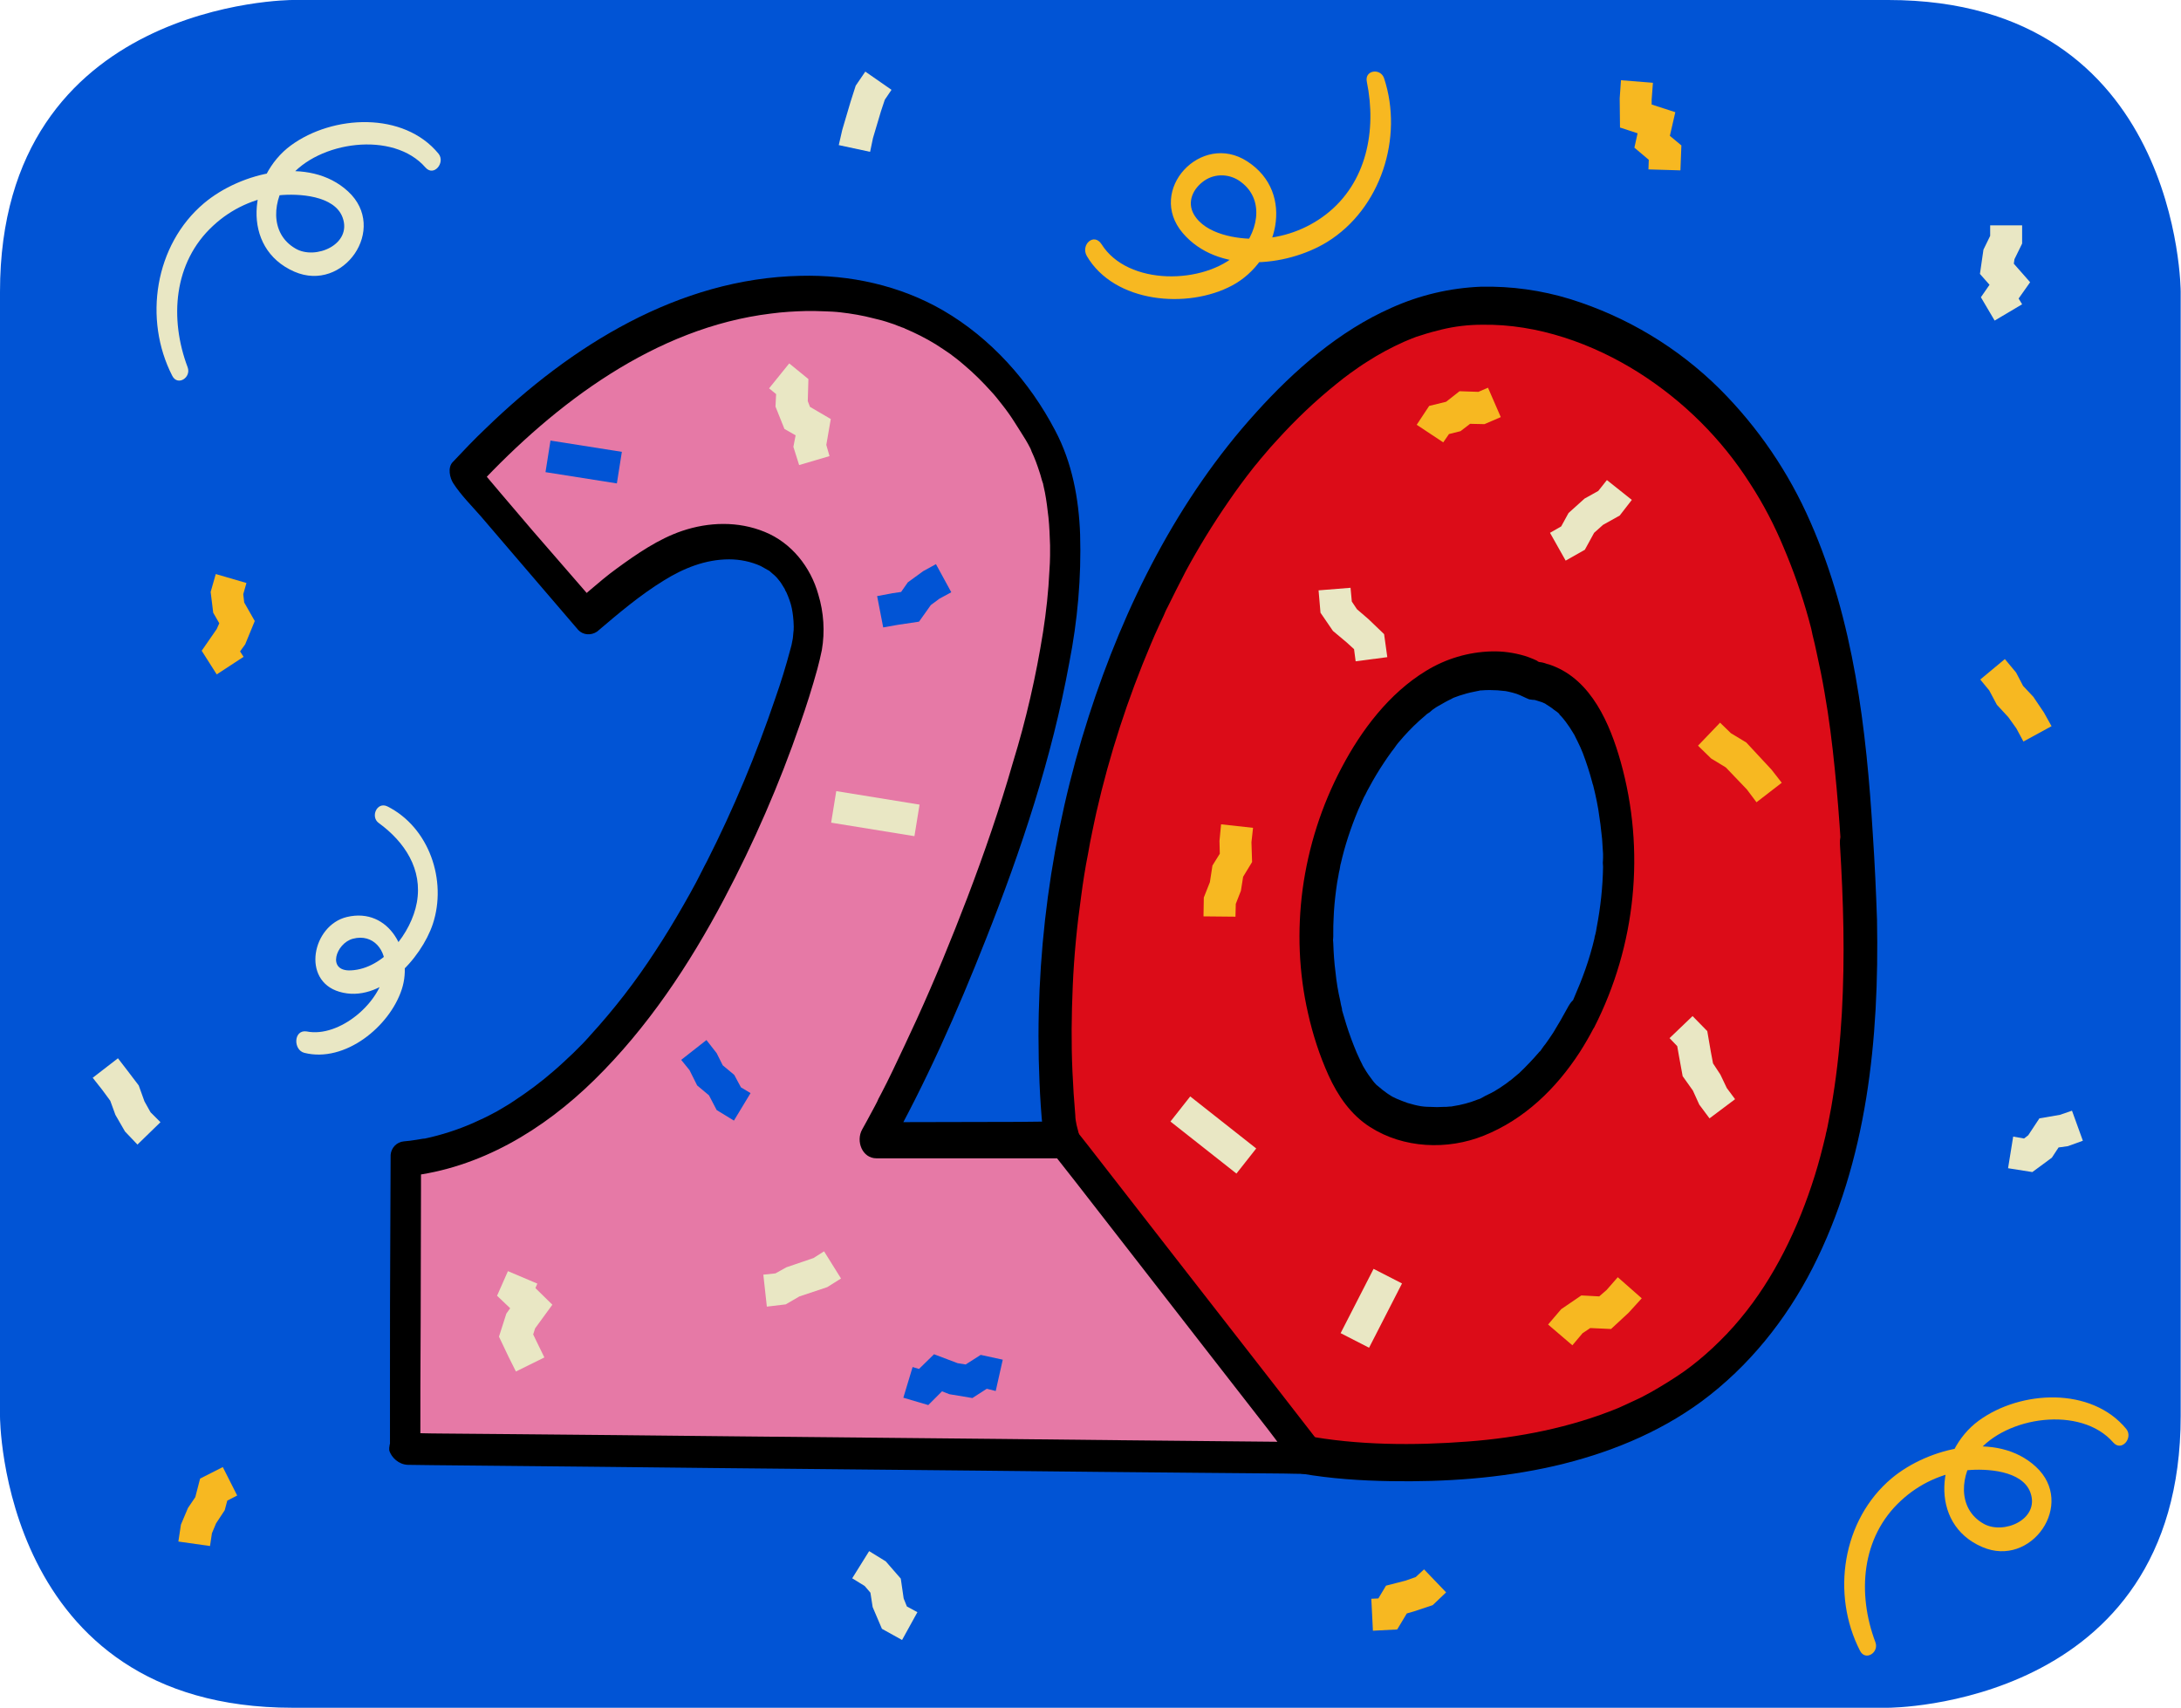
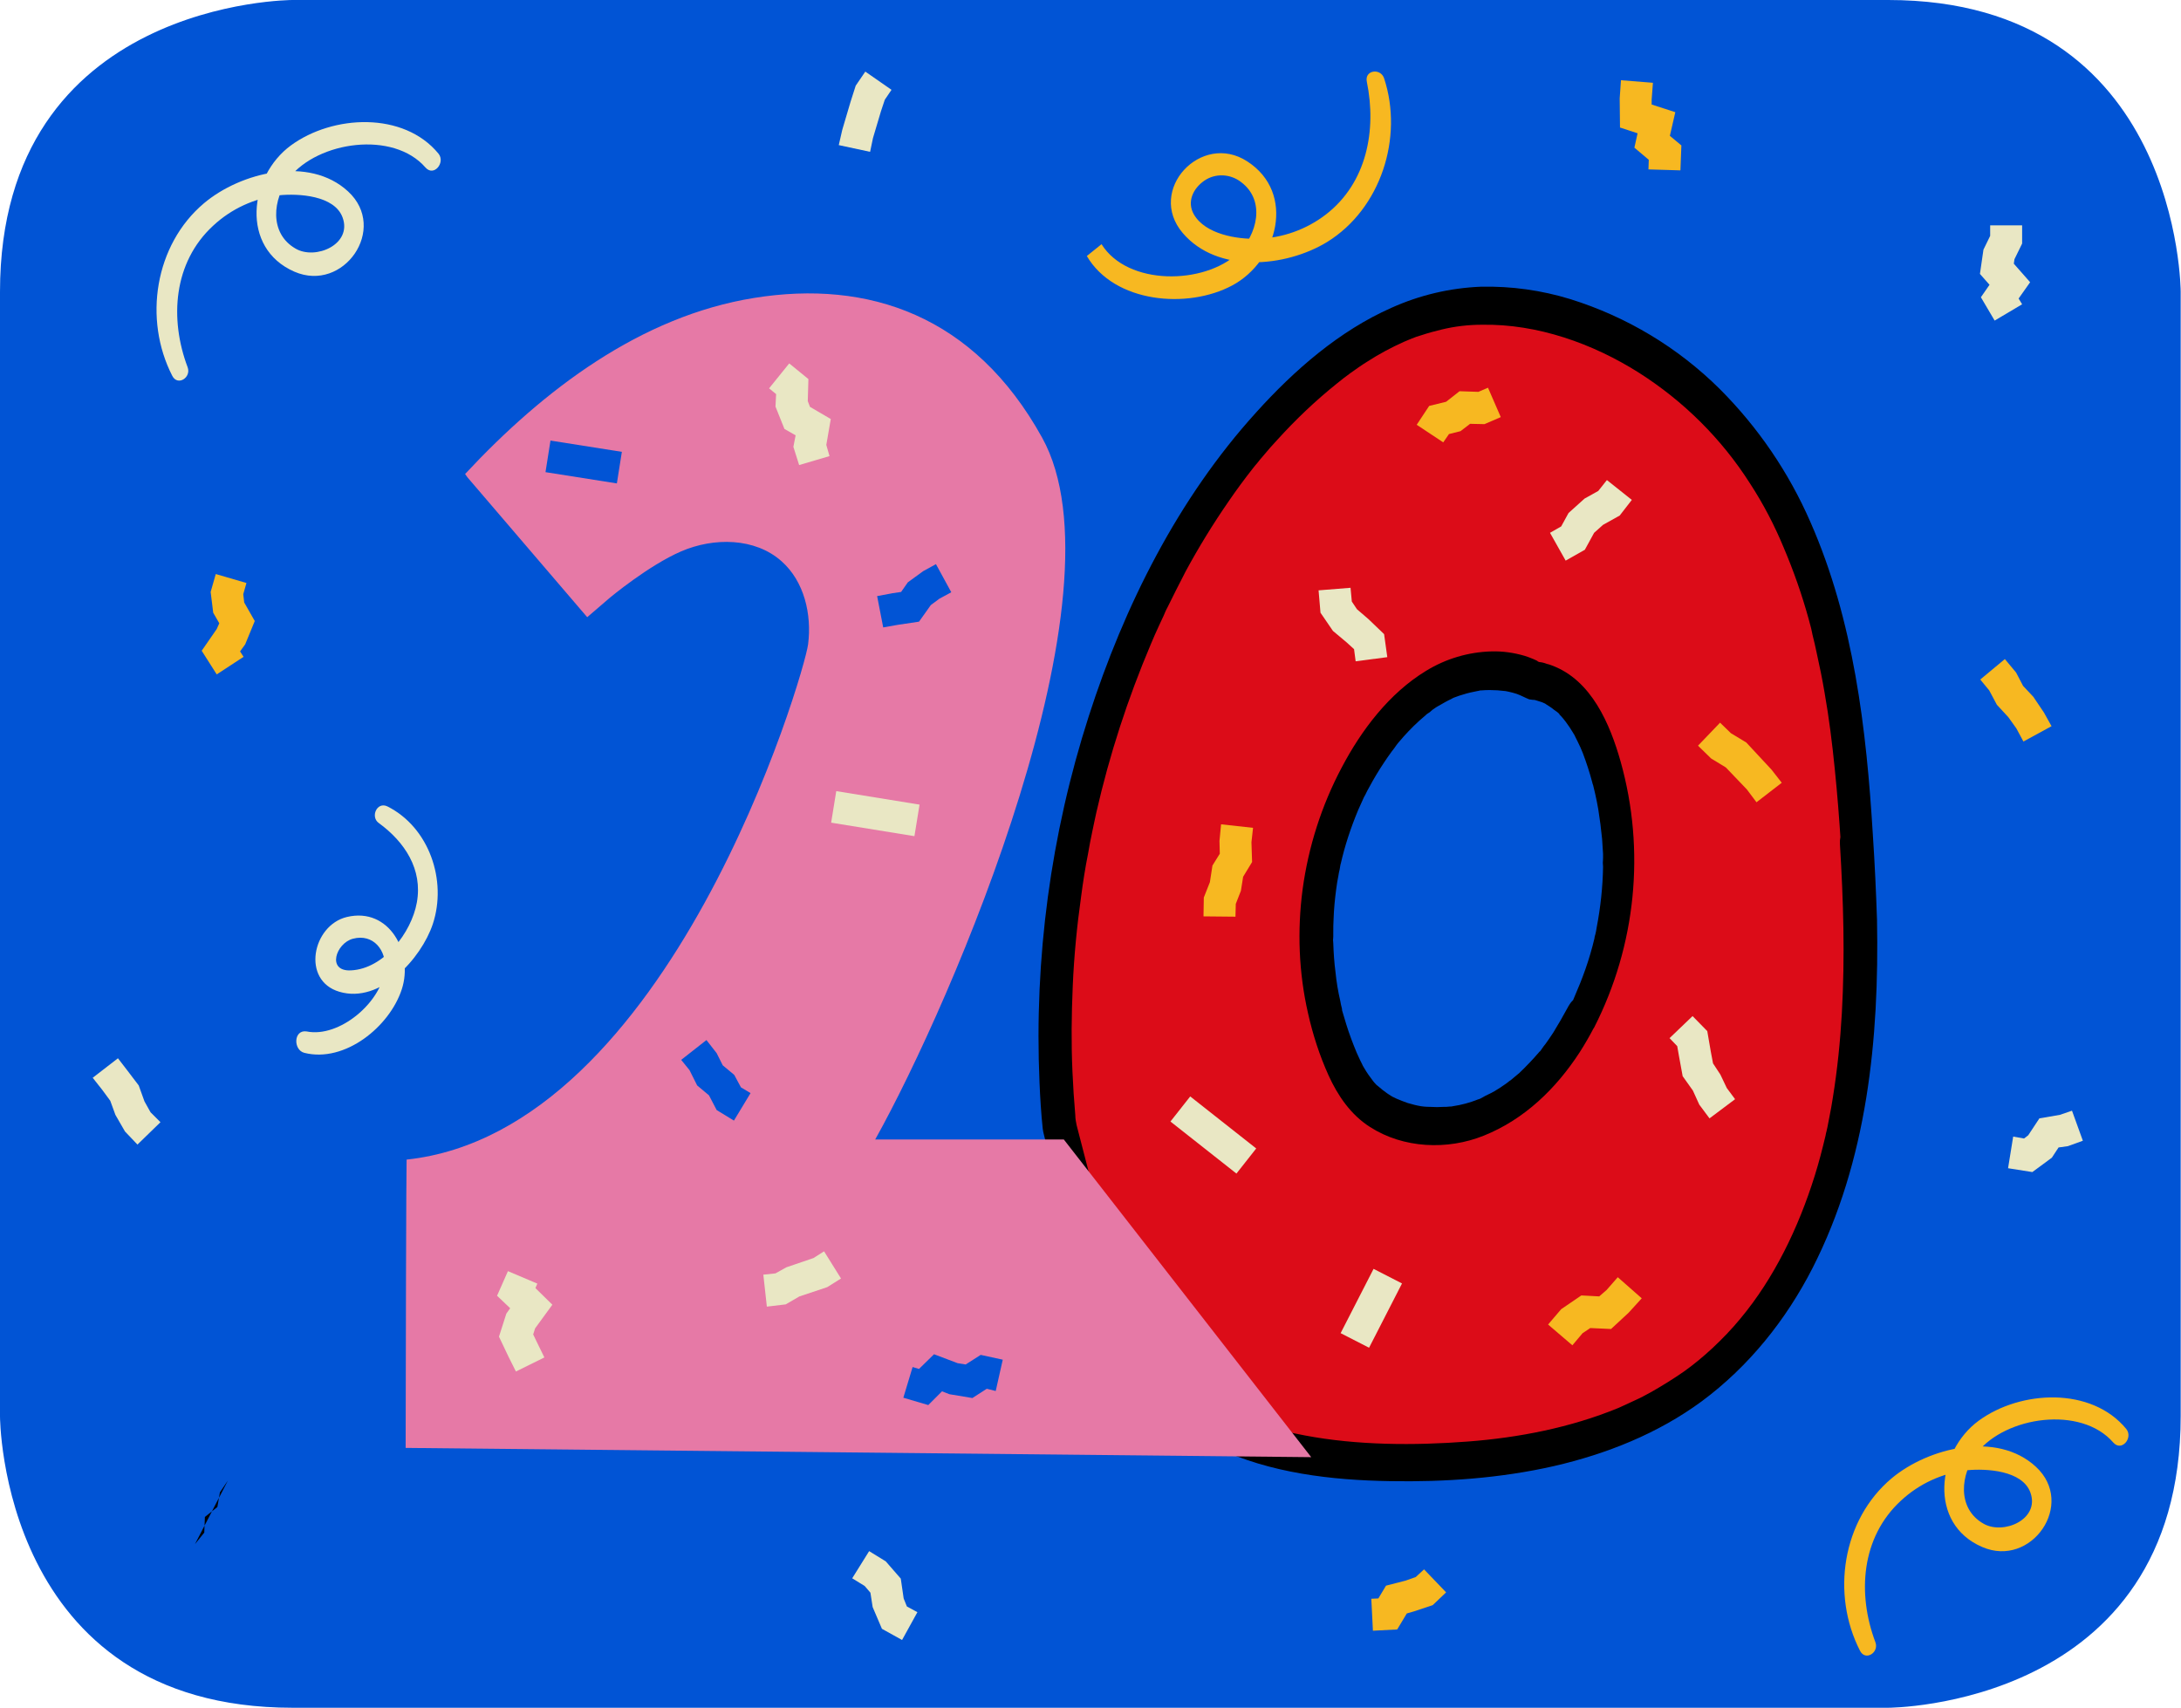
<svg xmlns="http://www.w3.org/2000/svg" version="1.1" id="Layer_1" x="0px" y="0px" viewBox="0 0 682.3 534.3" style="enable-background:new 0 0 682.3 534.3;" xml:space="preserve">
  <style type="text/css"> .st0{fill:#0154D5;} .st1{fill:#DC0C18;} .st2{fill:#E679A6;} .st3{fill:#E9E7C4;} .st4{fill:#F7B821;} </style>
  <g id="PAP">
    <path class="st0" d="M91.5,0C91.5,0,0,0,0,91.3v351.8c0,0,0,91.2,91.5,91.2h499.2c0,0,91.5,0,91.5-91.3V91.3c0,0,0-91.3-91.5-91.3 L91.5,0z" />
    <path class="st1" d="M580.8,262.6c-2.8-47.2-10.3-97.6-42.5-132.3c-10.1-10.9-22.2-19.7-35.7-25.9c-16.2-7.5-34.6-11.1-52-7.2 c-14.9,3.3-28.2,11.8-39.7,21.8c-23.9,20.6-41.3,47.9-54,76.8c-21.7,49.2-30.5,103.1-25.6,156.7l12.4,48.6 c4.9,17.1,18.1,35.6,35.8,44.8s38.2,11.5,58.1,11.7c34.6,0.4,71.2-5.9,97.6-28.3c11.5-9.7,20.6-22.2,27.5-35.6 C583,353.9,583.5,307.2,580.8,262.6z M494.5,318.4c-6.9,13.4-17.2,25.6-31.1,31.2c-12.4,5-28.1,3.5-37.1-6.4 c-3.3-3.6-5.5-8.1-7.4-12.7c-12.7-31.5-8.4-69.4,11-97.2c6.2-8.9,14.1-17,24.2-21c8.2-3.3,18.1-3.3,25.8,0.8 c10.1,1.2,16.6,11.5,20.1,21.2C509.7,261.9,507.7,292.3,494.5,318.4z" />
    <path d="M585.9,261.2c-2-33.1-6-67.1-19.5-97.8c-6.8-15.6-16.4-29.7-28.4-41.7c-13.1-13-29.1-22.6-46.7-28.1 c-9.1-2.8-18.5-4.1-28-3.9c-9.7,0.4-19.1,2.6-28,6.6c-16.3,7.2-30.4,19.5-42.3,32.7c-24.5,27-41.3,60.6-52.4,95.1 c-11.9,37-17.1,75.8-15.4,114.6c0.2,4.8,0.5,9.6,1,14.4c0.1,0.7,0.2,1.3,0.4,2l2.4,9.6l7.3,28.5c2.1,8.3,4.1,16.4,8.2,24.1 c8.1,15.3,20.2,28.1,36,35.6c16.9,8,36,10.2,54.4,10.5c17.1,0.3,34.5-0.9,51.2-4.7c16.5-3.8,32.6-10.2,46.3-20.3 c14.7-10.9,26.3-25.4,34.6-41.6c17.2-33.7,20.9-71.8,20.2-109C586.9,279,586.5,270.1,585.9,261.2c-0.1-2.6-2.4-4.6-5.1-4.4 c-0.3,0-0.5,0.1-0.8,0.1c-3.2,0.9-4.6,4.2-4.4,7.2c1.1,18.1,1.6,34.8,0.6,52.9c-0.5,8.8-1.4,17.6-2.8,26.3 c-0.3,2.1-0.7,4.1-1.1,6.2c-0.2,1-0.4,2-0.6,3.1c-0.1,0.6-0.3,1.2-0.4,1.8c0.2-1-0.2,0.7-0.2,0.9c-1,4.2-2.1,8.5-3.4,12.6 c-5.1,16.3-12.7,32-23.2,44.6c-2.7,3.3-5.7,6.4-8.8,9.3c-2.8,2.6-5.8,5.1-8.9,7.3c-3.3,2.3-6.7,4.4-10.2,6.4 c-1.8,1-3.5,1.9-5.3,2.7c-0.9,0.4-1.7,0.8-2.6,1.2l-1.3,0.6l-1.1,0.5c-15.1,6.2-31.3,9.3-47,10.5c-16.8,1.3-34.8,1.2-51.1-1.9 c-8.8-1.6-17.4-4.4-25.5-8.4l-1.1-0.6c0.8,0.4-0.8-0.5-0.8-0.4c-0.8-0.5-1.6-1-2.4-1.5c-1.7-1.1-3.4-2.3-5-3.5s-2.9-2.4-4.3-3.6 c-1.3-1.2-2.6-2.5-3.8-3.8c-2.6-2.9-5.1-6-7.3-9.3c-1-1.5-2-3.1-2.9-4.7c-1.4-2.4-0.9-1.6-0.4-0.7l-0.5-1c-0.5-1-1-1.9-1.4-2.9 c-0.8-1.7-1.5-3.4-2.2-5.1c-0.3-0.8-0.6-1.6-0.9-2.4c-0.1-0.4-0.3-0.8-0.4-1.2s-0.4-2.1-0.3-1c0,0.7,0.1,0.4,0,0.1 s-0.2-0.7-0.3-1.1L336.8,352c-0.2-1-0.4-2-0.4-3c-0.4-4.6-0.7-9.2-0.9-13.8c-0.4-8.9-0.3-17.5,0.1-26.8s1.3-18.6,2.6-27.8 c0.6-4.6,1.3-9.1,2.2-13.6c0.4-2.3,0.8-4.5,1.3-6.8c0.5-2.5,0.9-4.2,1.3-6.1c4.1-18,9.8-35.5,17-52.5c0.8-2,1.7-3.9,2.6-5.9 c0.5-1,0.9-2,1.4-3c0.2-0.5,0.4-0.9,0.6-1.4c0.1-0.2,0.8-1.7,0.4-0.8c1.9-3.9,3.9-7.8,5.9-11.7c4.1-7.6,8.6-14.9,13.5-22 c2.4-3.5,4.9-6.9,7.5-10.2l0.8-1c-0.7,0.8,0.6-0.7,0.6-0.7c0.6-0.8,1.3-1.6,1.9-2.3c1.4-1.7,2.9-3.4,4.4-5 c5.7-6.3,11.9-12.2,18.5-17.5c1.7-1.4,2.5-2,4.4-3.4c1.7-1.2,3.5-2.5,5.3-3.6c3.7-2.4,7.5-4.4,11.5-6.2c0.3-0.1,1.5-0.6,2.4-1 s1.9-0.7,2.9-1c2.1-0.7,4.3-1.3,6.4-1.8c4.1-1,8.4-1.5,12.6-1.5c17.4-0.3,34.7,5.9,49.1,15c14,8.9,25.9,20.7,34.8,34.7 c4.1,6.3,7.6,13,10.5,20c3.1,7.3,5.7,14.7,7.8,22.3c0.3,1,0.5,2,0.8,3c0.1,0.5,0.2,0.9,0.3,1.4l0.1,0.5c0.5,2,1,4.1,1.4,6.1 c0.9,4,1.7,8,2.4,12.1c1.4,7.9,2.4,16,3.2,24c0.8,7.8,1.4,15.6,1.9,23.4c0.2,2.6,2.5,4.6,5.1,4.4c0.3,0,0.5-0.1,0.8-0.1 C584.7,267.5,586.1,264.2,585.9,261.2z" />
    <path d="M490.4,315.3c-1.4,2.6-2.9,5.2-4.5,7.8c-0.8,1.2-1.6,2.4-2.4,3.5c-0.4,0.5-0.8,1-1.2,1.6c-0.2,0.3-0.4,0.7-0.7,0.9 c0.5-0.7,0.6-0.8,0.2-0.3l-0.5,0.6c-1.9,2.2-3.9,4.3-6,6.3c-1,0.9-2.1,1.7-3.1,2.6c1-1,0.2-0.2-0.1,0l-0.9,0.7 c-0.6,0.4-1.3,0.9-1.9,1.3c-1.2,0.8-2.4,1.5-3.7,2.1c-0.6,0.3-1.3,0.6-1.9,1c-0.3,0.2-0.6,0.3-0.9,0.4c1.4-0.4-0.2,0.1-0.5,0.2 c-2.5,1-5.1,1.7-7.8,2.1c-0.3,0.1-0.6,0.1-0.9,0.1c1.3,0.1,0.3,0-0.1,0c-0.6,0.1-1.2,0.1-1.8,0.1c-1.4,0.1-2.9,0.1-4.3,0 c-1.3,0-2.6-0.1-3.9-0.4c1.3,0.5,0.3,0,0,0l-0.9-0.2c-0.7-0.2-1.5-0.4-2.2-0.6c-1.2-0.4-2.4-0.9-3.6-1.4l-0.8-0.4 c-0.7-0.3,1.1,0.7,0.1,0.1c-0.7-0.4-1.4-0.8-2.1-1.3c-1-0.7-1.9-1.4-2.8-2.2c-0.2-0.2-0.7-0.5-0.8-0.7l0.5,0.5l-0.5-0.5 c-0.6-0.6-1.1-1.3-1.6-2c-1-1.3-1.8-2.6-2.6-4c0.6,1.2,0-0.1-0.1-0.3l-0.6-1.2c-0.4-0.8-0.7-1.6-1.1-2.4c-1.2-2.9-2.3-5.8-3.2-8.7 c-0.4-1.3-0.8-2.7-1.2-4c-0.1-0.3-0.2-0.6-0.2-1c0.3,1.5,0,0.1,0-0.1c-0.2-0.8-0.4-1.5-0.5-2.3c-0.7-3-1.2-6-1.5-9 c-0.4-3-0.6-6.1-0.7-9.1c-0.1-0.7-0.1-1.3,0-2c-0.2,1.5,0,0.3,0-0.1v-1c0-1.5,0-3.1,0.1-4.6c0.1-3,0.4-6.1,0.8-9.1 c0.2-1.5,0.4-2.9,0.7-4.3c0.1-0.6,0.2-1.3,0.4-2c0.1-0.4,0.1-0.8,0.2-1.2c0-0.3,0.1-0.5,0.2-0.8c-0.2,0.9-0.2,1-0.1,0.4 c1.3-5.8,3.2-11.5,5.5-17c0.6-1.3,1.2-2.7,1.8-4s-0.6,1.3,0,0l0.4-0.7c0.4-0.8,0.8-1.7,1.3-2.5c1.4-2.6,2.9-5.1,4.5-7.5 c0.8-1.2,1.6-2.4,2.5-3.6c0.5-0.6,1-1.3,1.4-1.9l0.6-0.8c0.3-0.4,0.2-0.2-0.3,0.4l0.5-0.6c2-2.4,4.1-4.6,6.4-6.7 c0.5-0.4,1-0.9,1.5-1.3l0.9-0.8l0.3-0.2c0.5-0.4,0.4-0.3-0.2,0.1c0.6-0.3,1.1-0.7,1.6-1.2c0.7-0.5,1.4-1,2.2-1.4 c1.2-0.7,2.4-1.4,3.7-2c0.3-0.2,0.7-0.4,1.1-0.5c-1.3,0.4-0.1,0,0.2-0.1c0.8-0.3,1.6-0.6,2.4-0.8c1.5-0.5,3-0.8,4.5-1.1 c0.2,0,1.6-0.3,0.3-0.1c0.3-0.1,0.7-0.1,1-0.1c0.9-0.1,1.8-0.1,2.7-0.1c1.5,0,3,0.1,4.6,0.3c1.3,0.1-0.7-0.2,0.1,0l1,0.2 c0.9,0.2,1.7,0.4,2.6,0.7c1.4,0.5,2.6,1.2,3.9,1.7l1.4,0.2c0.6,0.1,0.5,0.1-0.3-0.1c0.3,0,0.7,0.1,1,0.2c0.7,0.2,1.3,0.4,1.9,0.6 c0.3,0.1,0.6,0.3,0.9,0.4c0.3,0.1,1.1,0.8,0,0c0.4,0.3,1,0.6,1.4,0.9c0.5,0.3,1,0.7,1.5,1.1c0.3,0.2,1.7,1.1,1.7,1.5l-0.5-0.5 l0.5,0.5l0.5,0.5c0.5,0.5,0.9,1.1,1.4,1.7c0.9,1.2,1.7,2.4,2.4,3.6c0.1,0.2,0.2,0.4,0.4,0.6c0.7,1.1-0.5-1.1,0,0.1 c0.3,0.6,0.6,1.2,0.9,1.8c0.6,1.2,1.2,2.5,1.7,3.8c1.1,2.9,2.1,6,2.9,9c0.1,0.4,0.2,0.8,0.3,1.2c-0.3-1.2-0.1-0.4,0-0.2 c0.2,0.8,0.4,1.6,0.6,2.5c0.4,1.7,0.7,3.3,1,5c0.5,3.1,0.9,6.2,1.2,9.3c0.1,1.5,0.2,3.1,0.3,4.7c0,0.4,0,0.9,0,1.3s-0.2,1.6,0,0.2 c-0.1,0.8-0.1,1.7,0,2.5c-0.1,6.4-0.8,12.7-2,19c-0.1,0.8-0.3,1.7-0.5,2.5c0.5-1.5,0.1-0.5,0-0.1s-0.2,0.7-0.2,1 c-0.4,1.6-0.8,3.3-1.3,4.9c-0.9,3.1-2,6.2-3.2,9.2c-0.6,1.4-1.2,2.9-1.8,4.3c-0.2,0.4-1,2.5-0.4,0.9 C491.2,313.8,490.8,314.6,490.4,315.3c-1.3,2.5-1.8,6.3,1,8.1c2.4,1.5,5.6,0.8,7.1-1.6c0.1-0.1,0.1-0.2,0.2-0.3 c13.1-25.7,16.1-55.4,8.3-83.2c-3.3-11.7-9.1-25.5-21.5-30.1c-0.5-0.2-1.1-0.4-1.6-0.5c-1-0.4-2-0.6-3-0.6h0.6 c-0.2-0.1-0.5-0.2-0.7-0.4c-0.2-0.1-0.7-0.3-1.1-0.5c-0.9-0.4-1.8-0.7-2.7-1c-3.4-1-6.9-1.5-10.4-1.4c-7.3,0.2-14.3,2.3-20.5,6.1 c-11.5,7-20.2,18.5-26.4,30.3c-6.3,11.9-10.4,24.8-12.2,38.1c-1.7,12.9-1.2,26,1.7,38.7c1.5,6.7,3.6,13.2,6.4,19.4 c2.9,6.4,7,12.4,13,16.2c10.4,6.7,24.2,7.3,35.6,2.7c12.7-5.1,22.6-14.7,30-26.1c1.6-2.5,3.1-5.1,4.5-7.8c1.3-2.5,1.8-6.3-1-8.1 c-2.4-1.5-5.6-0.8-7.1,1.6C490.5,315.1,490.5,315.2,490.4,315.3z" />
    <path class="st2" d="M126.9,453l283.3,2.9l-77.4-99.4l-59,0c24-43,79.2-171,52.2-219.6c-21.2-38.3-54.4-49.4-90-43.7 s-66,28.8-90.5,55.1l0.7,1l37.5,43.8l7.1-6.1c0,0,12.1-10.1,22.3-14.5s23.1-4.3,31.4,3.1c7.1,6.3,9.5,16.6,8.3,26 c-1.2,9.4-43.2,152.4-125.6,161.2C127.1,362.9,126.9,431.4,126.9,453" />
-     <path d="M127.6,458.3l7.6,0.1l20.6,0.2l30.4,0.3l37.2,0.4l40.8,0.4l41.1,0.4l38.4,0.4l32.3,0.3l23.3,0.2c3.7,0,7.4,0.2,11.1,0.1 c0.2,0,0.3,0,0.5,0c4,0,5-5.6,3-8.2l-15.6-20.1l-32-41.1l-25.9-33.3l-3-3.8c-1.4-1.8-2.7-3.5-5.2-3.6c-4.5-0.2-9,0-13.5,0 l-44.5,0.1h-1l4.5,9c11.9-21.2,21.8-43.6,30.7-66.2c11.1-28,20.7-56.9,26.1-86.5c2.6-13.2,3.8-26.7,3.4-40.2 c-0.4-11.2-2.5-22.5-7.8-32.5c-8-15.3-20.1-28.9-35.1-37.6c-13.5-7.8-29.1-11.2-44.6-10.8c-38.1,0.8-71.8,21.9-98.4,47.7 c-3.6,3.4-7,7-10.4,10.6c-1.6,1.7-0.9,4.9,0.2,6.6c2.4,3.7,5.7,7,8.6,10.3l10.1,11.8l20.4,23.8c1.5,1.6,4,1.8,5.9,0.5 c6.7-5.7,13.4-11.4,20.9-16c6.1-3.8,13-6.6,20.4-6.6c3.4,0,6.8,0.7,9.9,2.1c0.8,0.4,1.5,0.9,2.3,1.3c1.4,0.8-0.6-0.6,0.6,0.4 c0.3,0.2,0.5,0.5,0.8,0.7c0.3,0.2,0.8,0.7,1.2,1.1c0,0,1.2,1.4,0.5,0.6c0.7,0.8,1.3,1.7,1.8,2.6c0.2,0.3,0.4,0.6,0.5,0.9 c-0.6-1,0.2,0.5,0.3,0.6c0.4,0.8,0.7,1.7,1,2.5c0.6,1.6,0.9,3.3,1.1,5c0.1,1,0.2,2,0.2,3s0.1-1.2,0,0.5c0,0.5,0,1.1-0.1,1.6 c-0.1,0.8-0.1,1.7-0.3,2.5c-0.1,0.7-0.7,2.6,0,0.4c-0.2,0.7-0.4,1.5-0.6,2.2c-1.4,5.3-3,10.5-4.8,15.6c-5.9,17.4-13,34.4-21.3,50.8 c-0.3,0.6-0.6,1.1-0.9,1.7c-0.6,1.1,0.5-0.9-0.1,0.2c-0.2,0.3-0.3,0.7-0.5,1c-0.6,1.2-1.3,2.5-1.9,3.7c-1.3,2.4-2.6,4.8-4,7.2 c-2.8,4.9-5.7,9.7-8.8,14.4c-6.1,9.4-12.9,18.2-20.5,26.5l-0.6,0.7c0.8-0.9-0.1,0.1-0.2,0.2l-1.3,1.4c-1,1-2,2-3,3 c-2,1.9-4,3.8-6.1,5.6c-4,3.5-8.2,6.6-12.6,9.5c-1.1,0.7-2.1,1.4-3.2,2l-1.7,1c-0.2,0.1-0.8,0.5,0.2-0.1c-0.4,0.2-0.8,0.5-1.3,0.7 c-2.2,1.2-4.5,2.3-6.8,3.3c-4.8,2.1-9.8,3.7-14.9,4.8l-0.7,0.1c1.3-0.3,0.1,0-0.2,0l-1.8,0.3c-1.3,0.2-2.6,0.4-4,0.5 c-2.2,0.2-3.9,2-4.1,4.2l-0.1,24.5c-0.1,15.3-0.1,30.5-0.1,45.8c0,6.6,0,13.2,0,19.9c0,2.8,1.2,5.8,4.2,6.5c2.4,0.5,4.7-1,5.2-3.4 c0.1-0.2,0.1-0.5,0.1-0.7c0-13.3,0-26.7,0.1-40c0-13.8,0.1-27.6,0.1-41.5v-8.7l-4,4.3c22.5-2.5,42.3-14.5,58.2-30.1 c16.7-16.4,29.7-36,40.6-56.6c9.3-17.6,17.3-35.9,23.8-54.8c2-5.7,3.8-11.4,5.4-17.2c0.5-1.9,1-3.9,1.4-5.9 c1-5.8,0.6-11.8-1.1-17.4c-2.4-8.6-8.4-16.2-16.8-19.6c-8.3-3.4-17.5-3.1-25.8-0.3c-7.4,2.5-14.2,7.2-20.5,11.8 c-2.9,2.1-5.6,4.4-8.3,6.7l-4.2,3.6l5.9,0.5L166.6,166l-9.8-11.5l-4.9-5.8c-0.8-0.9-1.6-1.8-2.3-2.7c0.8,1.1,0-0.2-0.2-0.5l0.1,6.6 c24.3-26,55.5-49.6,91.7-54c3.7-0.5,7.4-0.7,11.1-0.8c1.9,0,3.8,0,5.7,0.1c0.8,0,1.6,0.1,2.4,0.1l1.4,0.1l0.9,0.1 c-0.5-0.1-0.4,0,0.1,0c3.5,0.4,7.1,1,10.5,1.9c1.8,0.4,3.6,0.9,5.3,1.5c0.7,0.2,1.5,0.5,2.2,0.8l1.3,0.5l0.9,0.3 c-0.5-0.2-0.4-0.2,0.1,0.1c3.3,1.4,6.5,3,9.6,4.9c1.6,1,3.2,2.1,4.8,3.2c1.3,0.9-0.8-0.6,0.5,0.4l0.8,0.6c0.9,0.7,1.8,1.4,2.7,2.2 c3.1,2.6,5.9,5.4,8.6,8.4c1.3,1.4,1.9,2.2,3.4,4.1c1.5,1.9,2.7,3.6,3.9,5.5s2.3,3.6,3.4,5.4c0.6,1,1.1,1.9,1.6,2.9 c0.1,0.3,0.2,0.5,0.4,0.8l-0.3-0.5c0.1,0.2,0.2,0.4,0.2,0.5c1,2.1,1.8,4.3,2.5,6.5c0.4,1.1,0.6,2.2,1,3.3c0.4,1.1-0.3-1.3,0-0.2 c0.1,0.3,0.1,0.6,0.2,1c0.2,0.8,0.3,1.5,0.5,2.3c0.5,2.6,0.8,5.2,1.1,7.8c0.3,2.9,0.4,5.8,0.5,8.7c0-1.6,0,0.5,0,0.9 c0,0.8,0,1.5,0,2.3c0,1.5-0.1,3.1-0.2,4.7c-0.3,6.5-1,12.9-2,19.3c-2.2,13.8-5.3,27.4-9.4,40.7c-4.1,14.3-9,28.5-14.3,42.4 c-4.9,12.8-10.1,25.5-15.8,38c-2.5,5.4-5,10.8-7.6,16.2c-1.1,2.3-2.3,4.7-3.5,7c-0.3,0.6-0.6,1.1-0.9,1.7l-0.4,0.9 c-0.5,1,0.5-1,0,0s-1.1,2.1-1.7,3.2c-1,1.9-2,3.7-3,5.5c-2,3.6,0,9,4.5,9l51.7,0h7.3l-4.4-2.4l7.7,9.8l18.5,23.8l22.3,28.7 l19.3,24.8c3.1,4,6.1,8.3,9.4,12.1c0,0.1,0.1,0.1,0.1,0.2l3-8.2l-7.6-0.1l-20.6-0.2l-30.4-0.3l-37.2-0.4l-40.8-0.4l-41.1-0.4 l-38.4-0.4l-32.3-0.3l-23.3-0.2c-3.7,0-7.4-0.2-11.1-0.1h-0.5c-2.8,0-4.3,3.1-4,5.5C122.5,456,124.7,458.2,127.6,458.3L127.6,458.3 z" />
    <path class="st3" d="M137.2,48.1c-10.9-13.3-33.1-12.2-46.2-2.6S75.1,77.6,92.1,85c15.4,6.7,29.4-13.5,16.8-25.1 c-12.2-11.3-33.6-6-45.1,3.7c-15.4,13-19,36.3-9.9,54c1.7,3.3,6,0.5,4.8-2.7c-5.7-15.1-4.5-32.8,8-44.3c5.7-5.3,12.9-8.6,20.6-9.5 c6-0.6,17.4,0,19.9,7c3,8.4-8.5,13.3-14.7,9.7c-8.4-4.8-7.2-15.6-2-22.2c9-11.4,32.5-14.8,42.6-3.2 C135.7,55.4,139.4,50.9,137.2,48.1L137.2,48.1z" />
    <path class="st4" d="M665.2,447.1c-10.9-13.3-33.1-12.2-46.2-2.6s-15.9,32.2,1.1,39.5c15.4,6.7,29.4-13.5,16.8-25.1 c-12.2-11.3-33.6-6-45.1,3.6c-15.5,13-19,36.3-9.9,54c1.7,3.3,6,0.5,4.8-2.7c-5.7-15.1-4.5-32.8,8-44.3c5.7-5.3,12.9-8.6,20.6-9.5 c6-0.6,17.4,0,19.9,7c3,8.4-8.5,13.3-14.7,9.7c-8.4-4.8-7.2-15.6-2-22.2c9-11.4,32.5-14.8,42.6-3.2 C663.7,454.3,667.4,449.9,665.2,447.1L665.2,447.1z" />
-     <path class="st4" d="M340,80.1c8.6,14.7,31.5,16.7,45.5,9.2c14.2-7.6,20-28.9,4.7-38.8c-14.4-9.4-31.6,9-20.2,22.4 c10.9,12.8,32.3,10.7,45.2,2.8C432,65.3,439.1,43,433,24.5c-1.1-3.3-6.2-2.6-5.4,1.1c3.1,15.1,0,31.6-12.8,41.5 c-6.1,4.7-13.6,7.4-21.4,7.6c-6.4,0.2-16.3-1.4-19.9-7.6c-2.3-4-0.2-8.2,3.3-10.6c3.5-2.4,8.2-2.1,11.5,0.5 c7.7,5.8,5,16.5-1.1,22.3c-10.5,9.8-34.4,10.2-42.6-2.9C342.2,72.7,338,76.6,340,80.1L340,80.1z" />
+     <path class="st4" d="M340,80.1c8.6,14.7,31.5,16.7,45.5,9.2c14.2-7.6,20-28.9,4.7-38.8c-14.4-9.4-31.6,9-20.2,22.4 c10.9,12.8,32.3,10.7,45.2,2.8C432,65.3,439.1,43,433,24.5c-1.1-3.3-6.2-2.6-5.4,1.1c3.1,15.1,0,31.6-12.8,41.5 c-6.1,4.7-13.6,7.4-21.4,7.6c-6.4,0.2-16.3-1.4-19.9-7.6c-2.3-4-0.2-8.2,3.3-10.6c3.5-2.4,8.2-2.1,11.5,0.5 c7.7,5.8,5,16.5-1.1,22.3c-10.5,9.8-34.4,10.2-42.6-2.9L340,80.1z" />
    <path class="st3" d="M95.2,329.4c12.7,3.2,26.7-8.2,30.5-19.9c3.7-11.3-3.8-25.8-17.2-22.6c-10.8,2.6-14.3,19.9-2.3,23.4 c12.8,3.8,25.6-10.4,29.2-21.2c4.5-13.6-1.1-30.2-14.2-36.8c-3.3-1.6-5.4,3.3-2.7,5.2c8.1,5.9,13.8,14.5,11.9,24.9 c-1.7,9.4-10.3,20.7-20.6,21.2c-7.7,0.4-4.7-8.5,0.6-9.9c6.4-1.7,10.6,3.7,10,9.6c-1,10.2-14.2,21.5-24.5,19.4 C91.8,322.1,91.7,328.5,95.2,329.4L95.2,329.4z" />
    <rect x="268.7" y="241.2" transform="matrix(0.16 -0.987 0.987 0.16 -21.042 484)" class="st3" width="10" height="26.4" />
    <rect x="177.6" y="133.4" transform="matrix(0.156 -0.988 0.988 0.156 11.149 302.378)" class="st0" width="10" height="22.6" />
    <rect x="374.7" y="341.9" transform="matrix(0.619 -0.785 0.785 0.619 -134.172 433.393)" class="st3" width="10" height="26.3" />
    <polygon class="st0" points="229.6,350.6 224.2,347.3 221.8,342.7 218.1,339.6 215.7,334.8 213.1,331.6 221,325.4 224.2,329.5 226.1,333.3 229.7,336.3 231.8,340.2 234.8,342 " />
    <polygon class="st3" points="161.4,429.1 159.1,424.5 156.1,418.2 158.4,411 159.6,409.3 155.5,405.4 158.9,397.7 168.1,401.6 167.5,403 172.8,408.2 167.4,415.6 166.8,417.5 168.1,420.2 170.3,424.7 " />
    <polyline points="70.3,181 72.6,185.5 71.7,190.1 72.4,194.6 71,199.2 71.3,203.7 72.3,208.2 " />
    <polygon class="st4" points="67.8,211 63.1,203.6 67.8,196.8 68.6,195 66.7,191.7 65.9,185.2 67.5,179.6 77.1,182.4 76.1,185.9 76.4,188.5 79.7,194.3 76.7,201.6 75.1,203.8 76.2,205.5 " />
    <polygon class="st3" points="624,100.3 619.7,93 622.4,89.1 619.4,85.7 620.5,78.1 622.6,73.8 622.6,70.5 632.6,70.5 632.6,76.2 630.2,81.1 630,82.5 635.1,88.3 631.5,93.4 632.6,95.2 " />
    <polygon class="st4" points="549.5,251 546.5,247 539.9,240.1 535.3,237.3 531.2,233.3 538.1,226.1 541.5,229.4 546.3,232.3 554.2,240.8 557.4,244.9 " />
    <polygon class="st0" points="276.3,196.3 274.4,186.5 279.2,185.6 281.9,185.2 284,182.2 288.8,178.7 292.8,176.5 297.6,185.3 293.9,187.3 291.2,189.3 287.5,194.5 280.8,195.5 " />
-     <polyline points="449.5,495.6 445.9,498.5 441.8,500.3 437,500.8 432.4,501.7 429.2,505.2 " />
    <polygon class="st4" points="429.5,510.2 429,500.2 431.2,500.1 433.6,496.1 439.8,494.5 442.9,493.4 445.5,491 452.4,498.2 448.2,502.2 442.5,504.1 440.1,504.8 437.1,509.8 " />
    <rect x="417.6" y="404.1" transform="matrix(0.456 -0.89 0.89 0.456 -130.676 604.495)" class="st3" width="22.6" height="10" />
    <polygon class="st3" points="489.8,175.4 484.9,166.7 488.4,164.7 490.7,160.5 495.7,156 500,153.6 502.7,150.2 510.5,156.4 506.7,161.3 501.5,164.2 498.7,166.7 495.8,172 " />
    <polygon class="st0" points="290.4,439.6 282.6,437.3 285.5,427.7 287.5,428.3 292.2,423.7 299.6,426.5 302.1,426.9 306.8,423.9 313.7,425.4 311.5,435.2 308.7,434.5 304.2,437.4 297,436.2 294.7,435.3 " />
    <polygon class="st3" points="424.1,206.9 423.6,203.1 421.3,201 417,197.4 413.1,191.7 412.5,184.7 422.5,183.9 422.9,188.2 424.5,190.6 428.1,193.7 433,198.4 434,205.6 " />
    <polygon class="st3" points="282.2,513.1 275.9,509.6 273,502.8 272.3,498.3 270.5,496.2 266.6,493.8 271.9,485.3 277.1,488.5 281.8,493.9 282.7,500.1 283.7,502.6 287,504.4 " />
    <polygon class="st3" points="43,358.1 39.1,354 36.1,348.8 34.5,344.4 32,341 29,337.2 36.9,331.1 39.9,335 43.4,339.6 45.2,344.6 47.1,348 50.2,351.1 " />
    <polygon class="st4" points="633,232 630.8,227.9 628.3,224.4 624.7,220.5 622.3,216 619.5,212.6 627.2,206.2 630.7,210.4 632.9,214.6 636.1,218 639.4,222.9 641.8,227.2 " />
    <polyline points="389.5,259.3 385,262.8 383.1,267.2 383.8,272.5 382.6,277.1 378.3,280.7 378,285.6 " />
    <polygon class="st4" points="386.5,286.8 376.5,286.7 376.6,280.8 378.5,276 379.3,270.8 381.6,267.1 381.5,263.1 382,257.9 392,259 391.5,263.5 391.7,269.7 388.9,274.3 388.2,278.7 386.6,282.8 " />
    <polygon class="st3" points="250,145.5 248.2,139.8 248.9,136.2 245.4,134.2 242.6,127.2 242.8,123.3 240.6,121.5 246.9,113.7 252.9,118.6 252.7,125.5 253.4,127.3 259.9,131.1 258.5,139.2 259.5,142.7 " />
    <polygon class="st3" points="534.8,349.9 531.6,345.6 529.6,341.2 526.4,336.7 525.3,330.7 524.7,327.3 522.3,324.8 529.5,317.9 534.1,322.6 535.2,329 535.9,332.7 538.2,336.2 540.2,340.4 542.8,343.9 " />
    <polyline points="510.5,26.3 513.8,30 516.1,34.2 515.8,39.6 519.4,43.2 521,47.7 521.6,52.7 " />
    <polygon class="st4" points="525.7,53.3 515.7,53 515.8,50 511.3,46.2 512.3,41.7 506.8,39.9 506.7,30.8 507.1,25.1 517.1,25.9 516.7,31.2 516.7,32.7 524.1,35.1 522.4,42.5 526,45.5 " />
    <polygon class="st4" points="491.9,420.9 484.3,414.4 488.4,409.6 494.7,405.3 500.3,405.6 502.6,403.6 506.1,399.6 513.6,406.2 509.5,410.7 504,415.8 497.5,415.5 495.1,417.1 " />
    <polygon class="st4" points="451.5,138.4 443.2,132.9 447.1,127 452.4,125.7 456.6,122.4 462.5,122.6 465.5,121.3 469.5,130.5 464.4,132.7 459.9,132.6 456.9,134.9 453.3,135.8 " />
    <polygon class="st3" points="239.9,408.8 238.8,398.8 242.6,398.4 246,396.5 254.5,393.6 257.8,391.5 263.1,400 258.8,402.7 250.1,405.6 245.8,408.1 " />
    <polygon class="st3" points="635.8,366.7 628.2,365.5 629.8,355.6 633.2,356.2 634.5,355.2 638,349.9 644.4,348.8 648.2,347.5 651.6,356.9 646.9,358.6 644,359 641.9,362.2 " />
    <polyline points="71.3,463.2 68.8,466.9 68,471.5 64.1,474.6 63.9,479.5 61,483.1 " />
-     <polygon class="st4" points="65.7,483.7 55.8,482.3 56.6,477 58.8,471.8 61.1,468.4 62.6,462.6 69.7,459 74.2,467.9 71.1,469.5 70.3,472.5 67.6,476.6 66.3,479.7 " />
    <polygon class="st3" points="272.2,47.5 262.4,45.4 263.5,40.6 266.1,31.8 267.7,26.8 270.7,22.4 278.9,28.1 276.8,31.2 275.6,34.8 273.1,43.2 " />
  </g>
</svg>